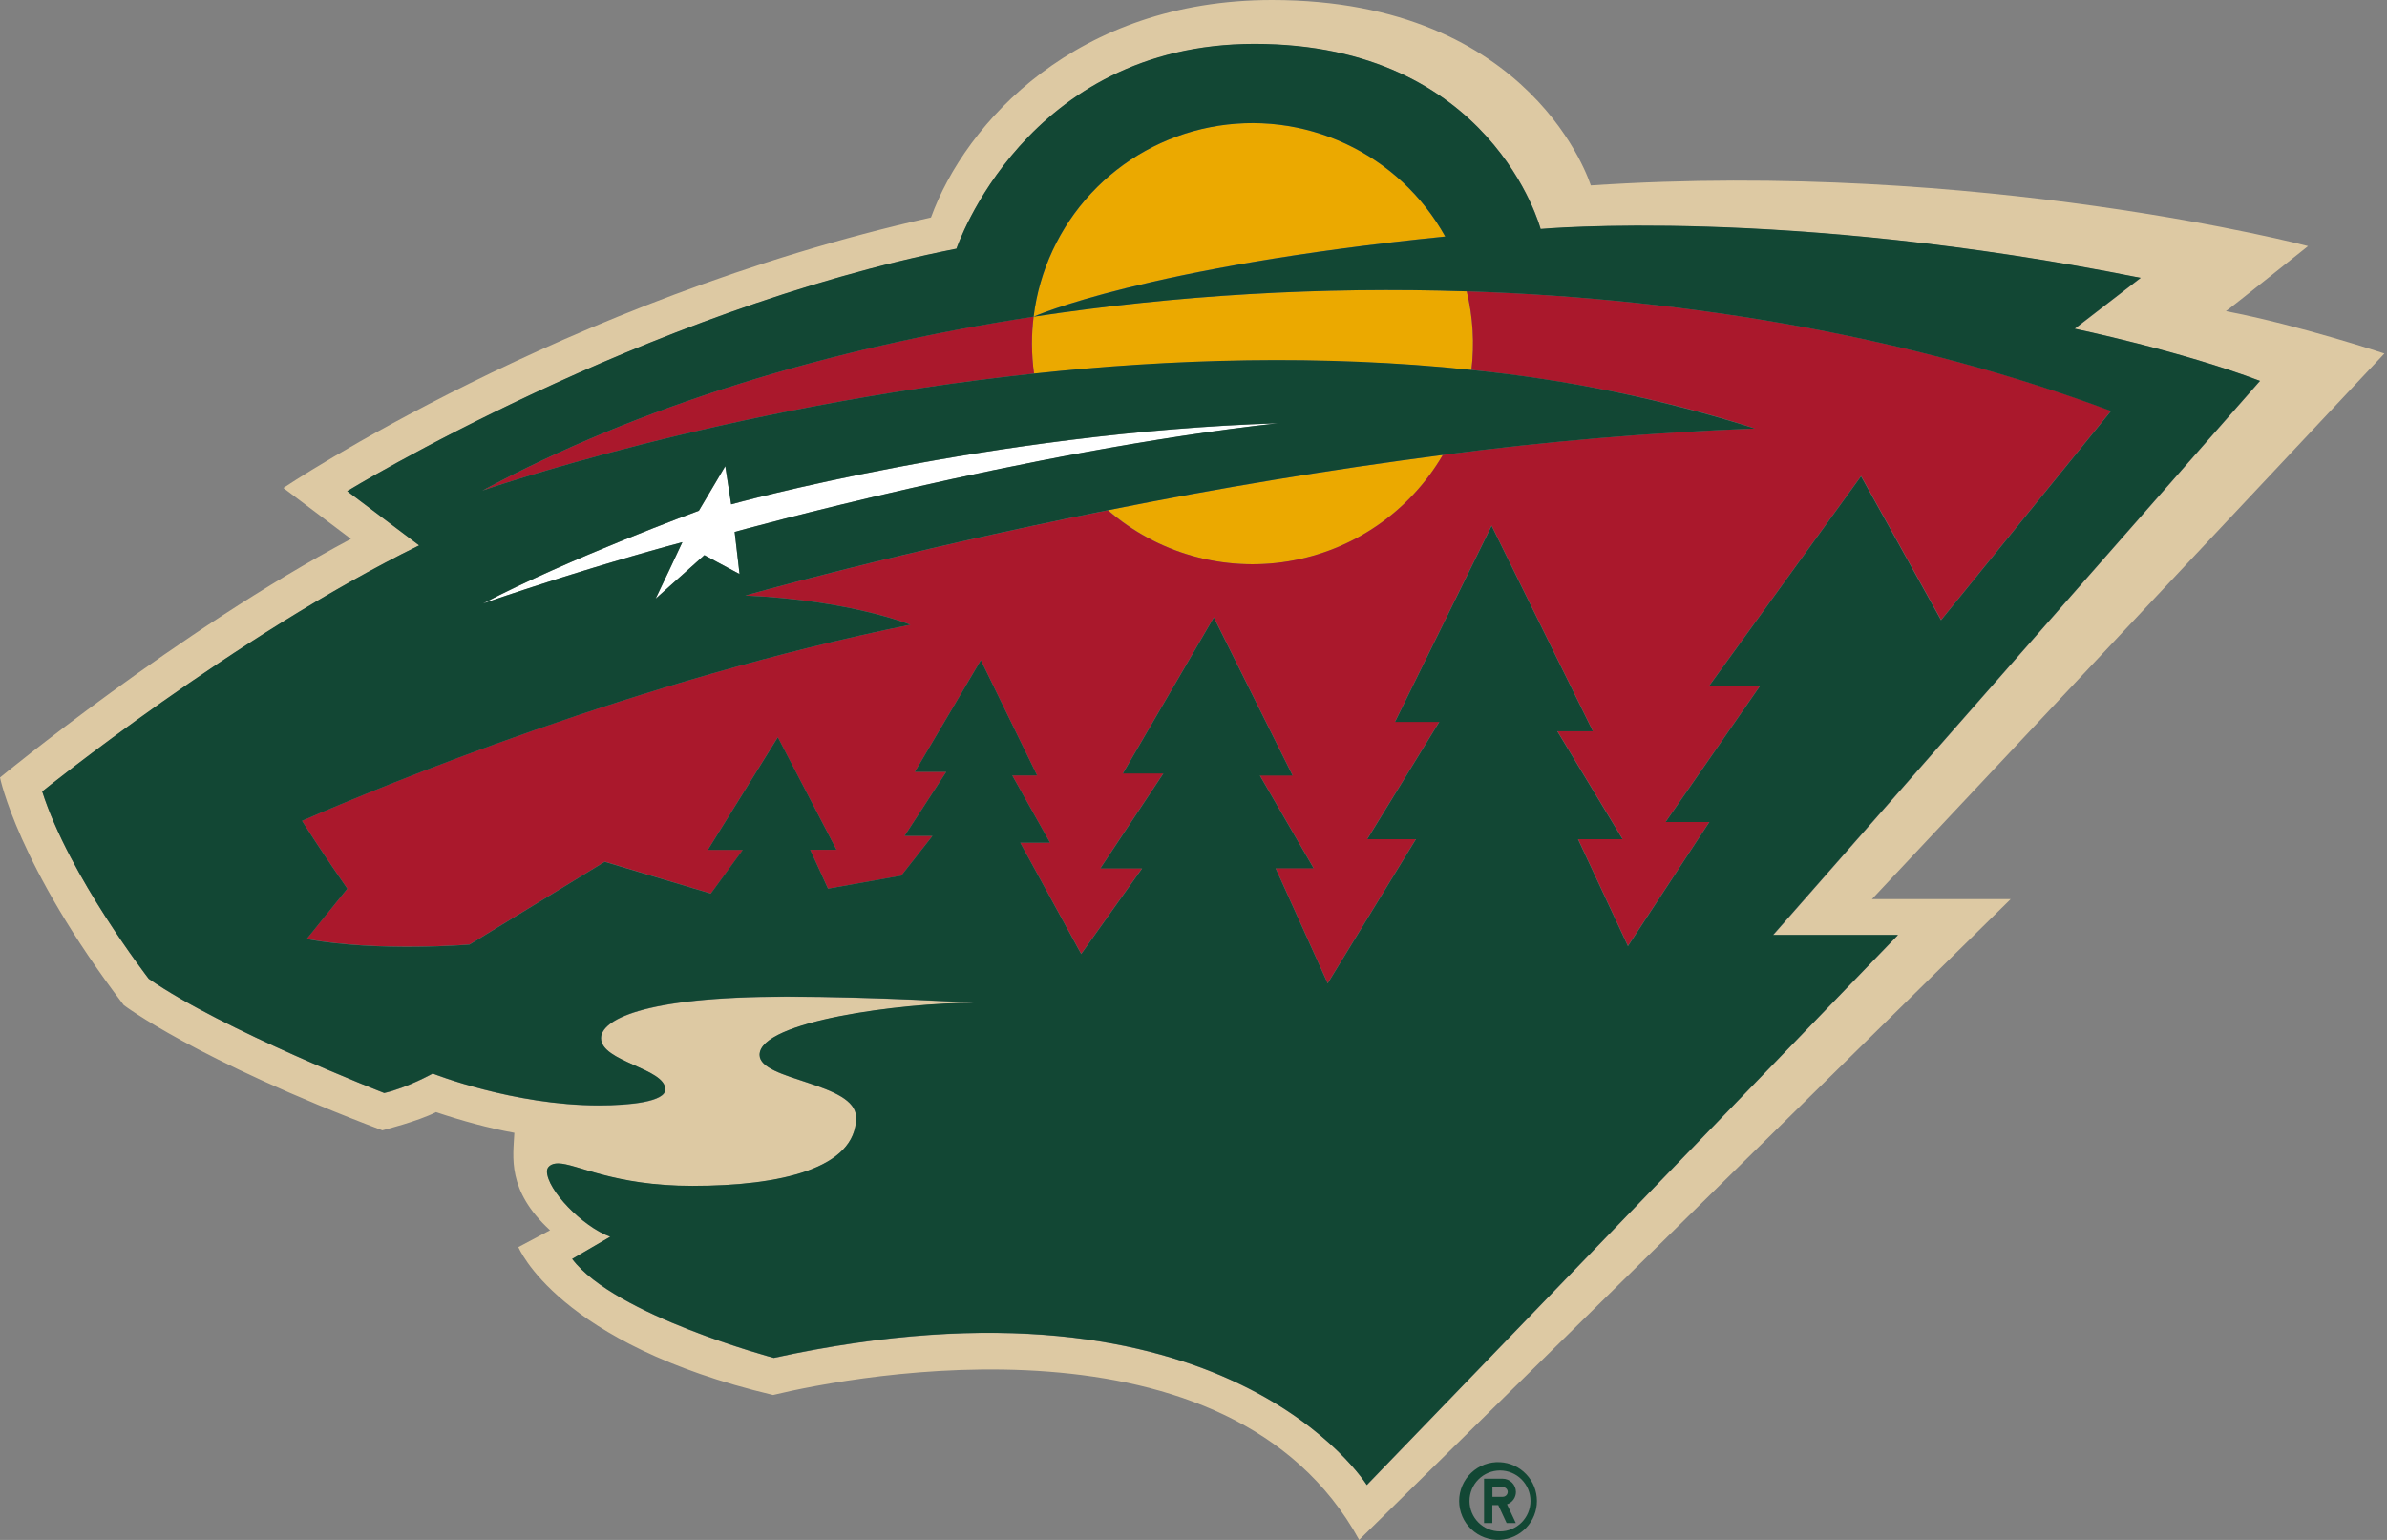
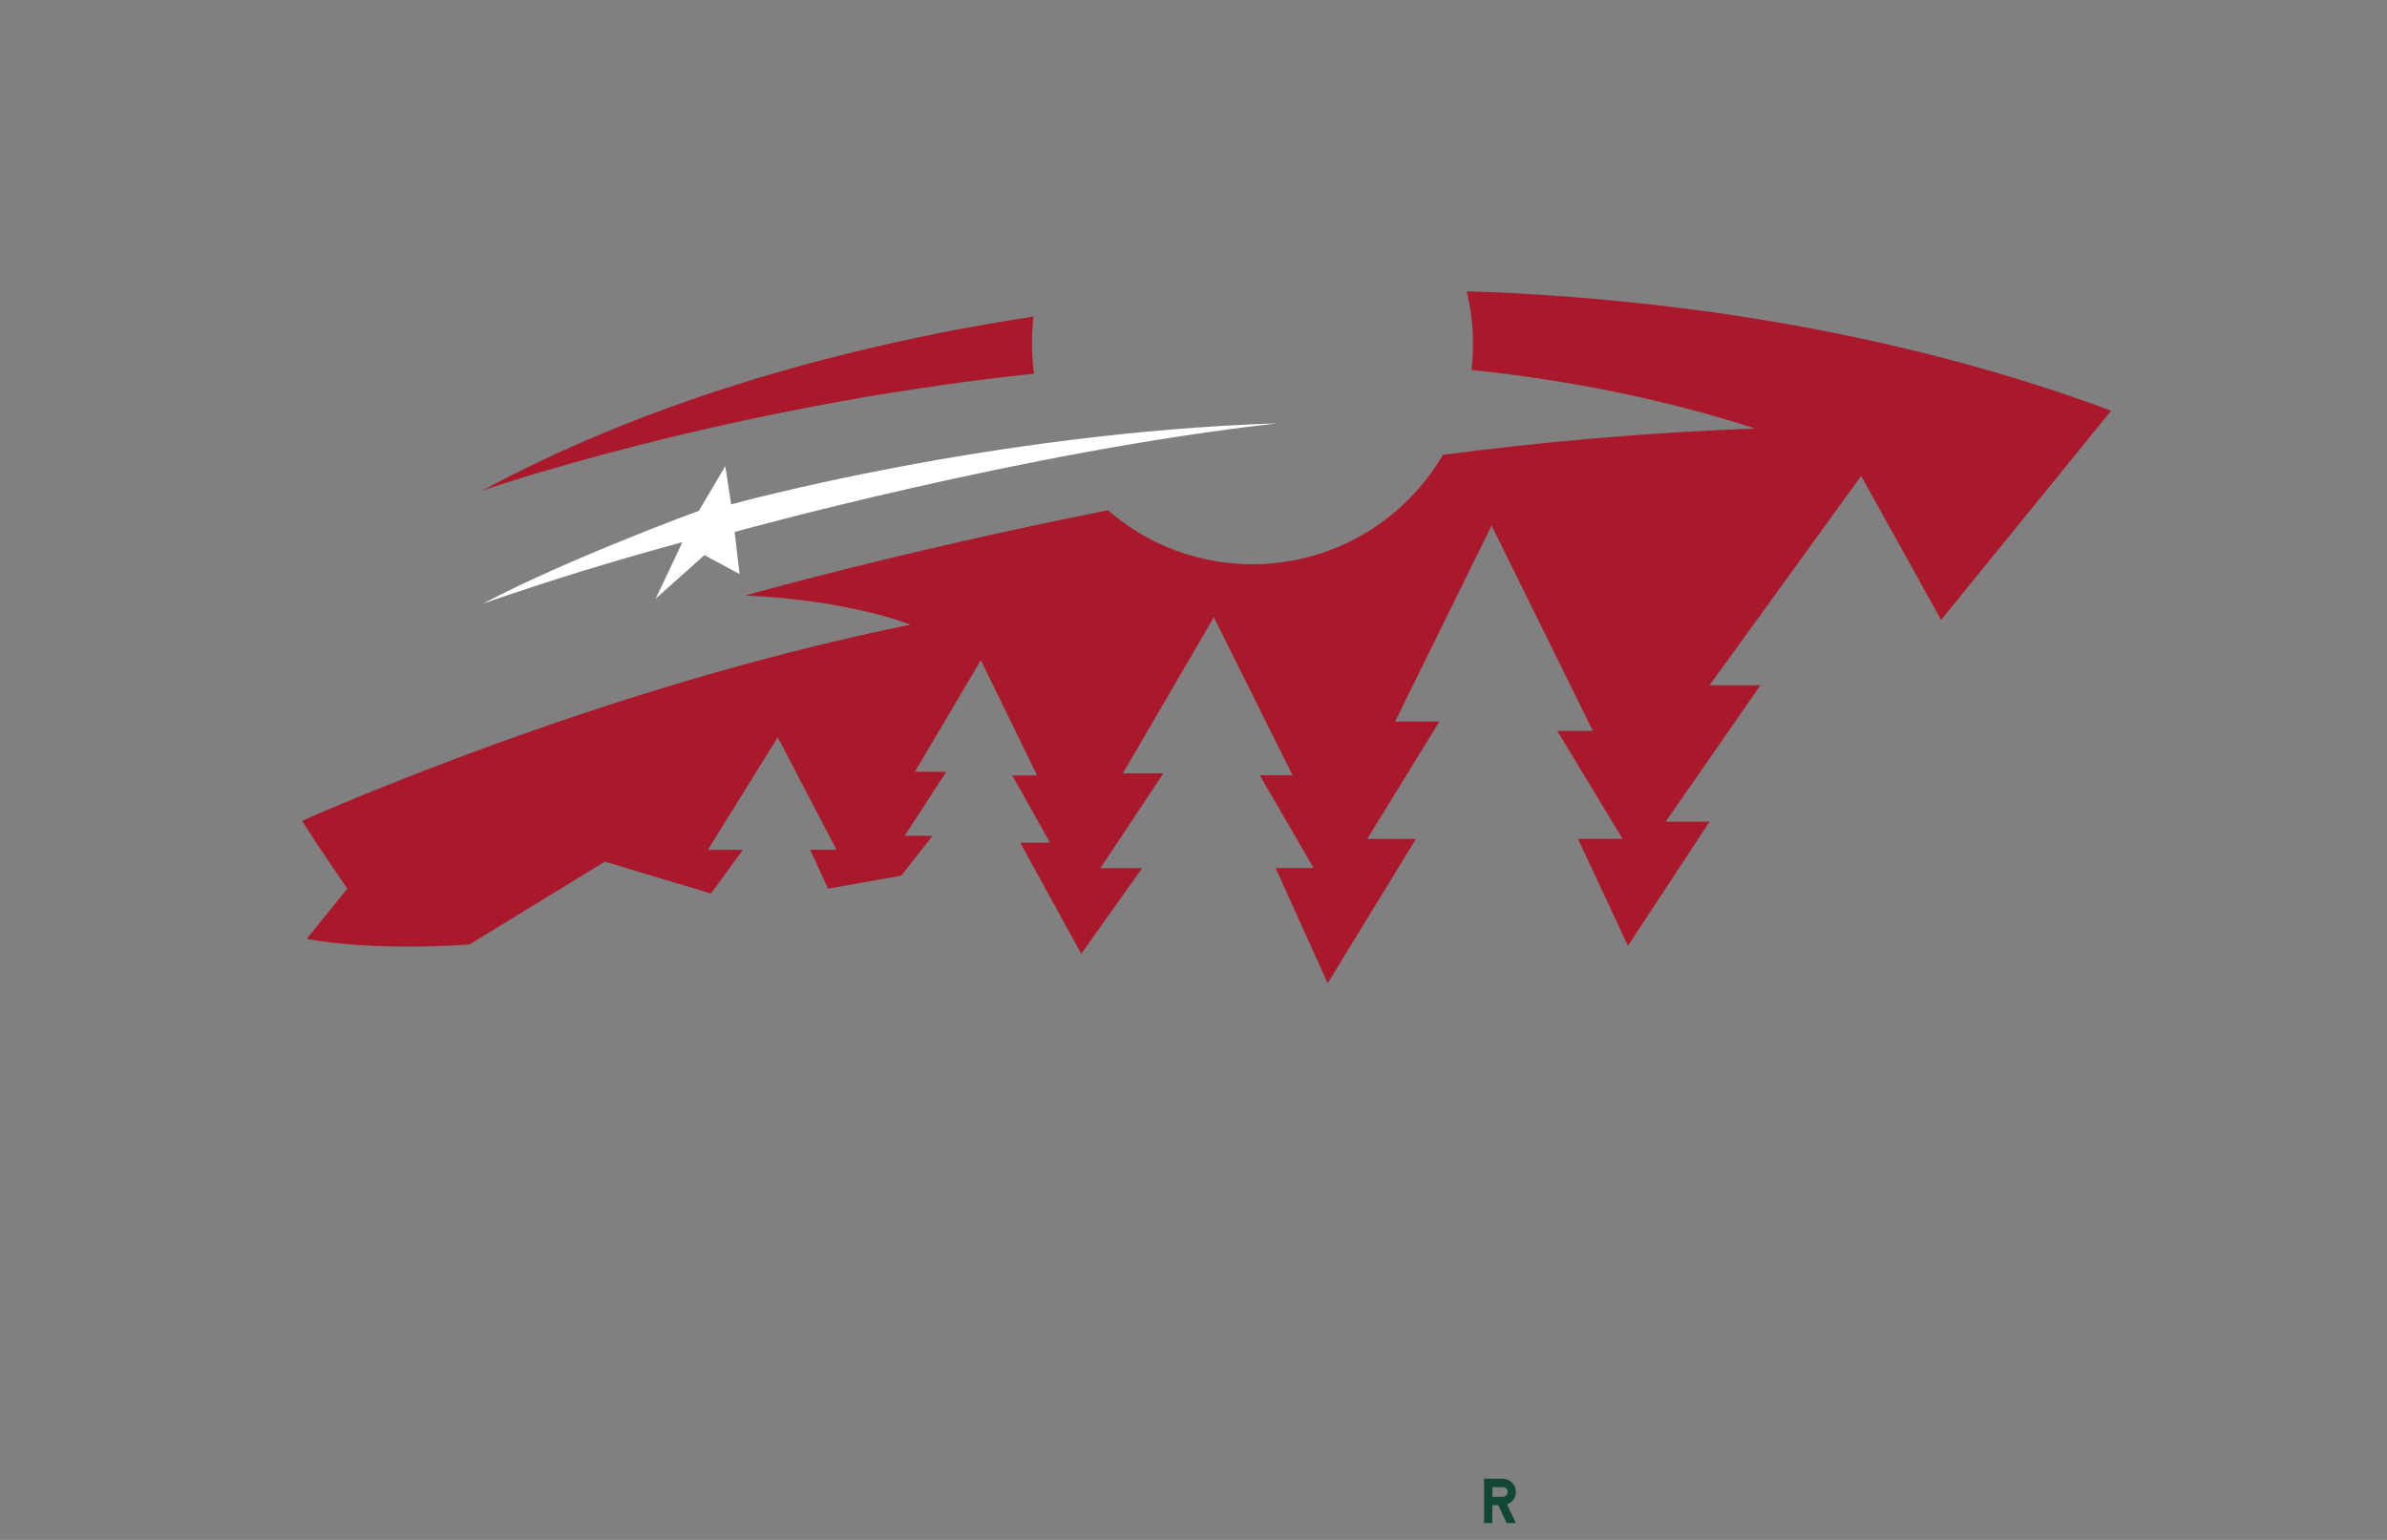
<svg xmlns="http://www.w3.org/2000/svg" width="93" height="60" viewBox="0 0 93 60" fill="none">
  <rect x="0" y="0" width="93" height="60" fill="#808080" stroke="none" />
  <g id="Group 511">
    <path id="Vector" d="M49.789 16.494C38.574 16.856 28.487 19.652 28.487 19.652L28.258 18.164L27.229 19.901C27.229 19.901 22.159 21.759 18.814 23.519C21.376 22.631 23.969 21.832 26.587 21.124C26.236 21.88 25.898 22.588 25.543 23.328L27.444 21.63L28.814 22.366L28.623 20.727C28.623 20.727 39.937 17.58 49.789 16.494Z" fill="white" />
-     <path id="Vector_2" d="M92.899 13.774C92.899 13.774 89.589 12.672 86.723 12.123C86.762 12.115 89.924 9.588 89.924 9.588C89.924 9.588 77.162 6.219 61.978 7.224C61.978 7.224 59.77 0 49.555 0C41.958 0 37.619 4.767 36.272 8.474C21.945 11.679 11.04 19.012 11.04 19.012L13.673 20.998C6.932 24.585 0 30.294 0 30.294C0 30.294 0.678 33.713 4.821 39.161C4.821 39.161 7.594 41.28 14.896 44.041C14.896 44.041 16.29 43.691 16.987 43.332C17.988 43.667 19.02 43.952 20.04 44.138C19.997 45.057 19.733 46.374 21.43 47.935L20.196 48.59C20.196 48.59 21.723 52.367 30.119 54.353C33.328 53.578 47.92 50.821 52.955 60L78.338 35.033H72.933L92.899 13.774ZM73.953 36.431L53.255 57.866C53.255 57.866 47.819 49.057 30.15 52.912C30.15 52.912 23.954 51.261 22.295 49.057L23.779 48.192C22.681 47.791 21.314 46.358 21.314 45.642C21.314 45.47 21.477 45.334 21.746 45.334C22.443 45.334 23.903 46.21 26.98 46.21C30.411 46.21 33.359 45.533 33.359 43.546C33.359 42.176 29.597 42.121 29.597 41.105C29.597 39.788 35.135 39.076 37.954 39.076C37.954 39.076 34.075 38.838 30.648 38.838C24.928 38.838 23.421 39.781 23.421 40.454C23.421 41.377 25.925 41.627 25.925 42.452C25.925 42.931 24.558 43.075 23.335 43.075C19.994 43.075 16.863 41.833 16.863 41.833C16.863 41.833 15.881 42.382 14.974 42.592C14.974 42.592 8.669 40.139 5.799 38.141C5.799 38.141 2.703 34.149 1.647 30.843C1.647 30.843 9.121 24.799 16.333 21.251L13.529 19.137C13.529 19.137 25.041 12.104 37.269 9.693C37.269 9.693 39.948 1.714 48.882 1.714C58.123 1.714 60.027 8.926 60.027 8.926C60.027 8.926 69.529 8.05 83.405 10.83L80.835 12.812C80.835 12.812 84.967 13.673 88.055 14.845L69.085 36.439H73.953V36.431Z" fill="#DDC9A3" />
-     <path id="Vector_3" d="M58.442 56.972C58.237 56.961 58.032 56.993 57.839 57.064C57.646 57.135 57.47 57.245 57.321 57.387C57.172 57.528 57.054 57.698 56.973 57.887C56.892 58.076 56.85 58.279 56.85 58.485C56.85 58.69 56.892 58.893 56.973 59.082C57.054 59.271 57.172 59.441 57.321 59.583C57.47 59.724 57.646 59.834 57.839 59.905C58.032 59.977 58.237 60.008 58.442 59.998C58.83 59.978 59.195 59.81 59.463 59.528C59.731 59.247 59.88 58.873 59.88 58.485C59.88 58.096 59.731 57.722 59.463 57.441C59.195 57.159 58.83 56.991 58.442 56.972ZM58.442 59.67C58.127 59.67 57.825 59.545 57.602 59.323C57.379 59.1 57.254 58.798 57.254 58.483C57.254 58.168 57.379 57.865 57.602 57.643C57.825 57.42 58.127 57.295 58.442 57.295C58.757 57.295 59.059 57.42 59.282 57.643C59.504 57.865 59.63 58.168 59.63 58.483C59.63 58.798 59.504 59.1 59.282 59.323C59.059 59.545 58.757 59.67 58.442 59.67Z" fill="#124734" />
    <path id="Vector_4" d="M59.062 58.13C59.061 57.994 59.007 57.864 58.91 57.768C58.814 57.672 58.684 57.617 58.548 57.616H57.82V59.345H58.143V58.644H58.373L58.7 59.345H59.058L58.715 58.613C58.817 58.58 58.905 58.515 58.967 58.428C59.029 58.341 59.063 58.237 59.062 58.13ZM58.552 58.321H58.147V57.943H58.552C58.657 57.943 58.743 58.029 58.743 58.13C58.742 58.181 58.721 58.228 58.686 58.264C58.65 58.3 58.602 58.32 58.552 58.321Z" fill="#124734" />
-     <path id="Vector_5" d="M57.145 11.35C51.502 11.164 45.853 11.495 40.27 12.339C40.179 13.077 40.185 13.823 40.286 14.559C45.606 13.99 51.467 13.8 57.328 14.419C57.452 13.393 57.389 12.354 57.145 11.35ZM48.799 21.985C51.965 21.985 54.726 20.272 56.218 17.725C51.846 18.293 47.495 19.012 43.172 19.879C44.679 21.191 46.645 21.985 48.799 21.985ZM48.799 4.796C46.703 4.796 44.678 5.563 43.108 6.951C41.537 8.34 40.528 10.255 40.27 12.335C40.27 12.335 44.581 10.396 56.307 9.212C55.563 7.874 54.474 6.758 53.154 5.982C51.834 5.205 50.331 4.796 48.799 4.796Z" fill="#EBA900" />
    <g id="Group">
      <path id="Vector_6" d="M57.145 11.348C57.39 12.351 57.452 13.389 57.328 14.413C61.055 14.806 64.786 15.531 68.373 16.695C64.306 16.849 60.249 17.192 56.215 17.723C55.578 18.814 54.709 19.752 53.669 20.469C52.629 21.186 51.443 21.664 50.197 21.87C48.951 22.076 47.674 22.005 46.459 21.661C45.243 21.317 44.118 20.709 43.165 19.881C34.87 21.536 29.04 23.203 29.04 23.203C33.148 23.386 35.469 24.34 35.469 24.34C24.85 26.489 14.974 30.578 11.769 31.98C12.536 33.199 13.533 34.625 13.533 34.625L11.948 36.583C14.783 37.097 18.296 36.798 18.296 36.798L23.564 33.573L27.696 34.815L28.943 33.114H27.579L30.302 28.725L32.592 33.11H31.567L32.261 34.625L35.115 34.118L36.33 32.568H35.244L36.867 30.072H35.645L38.215 25.722L40.407 30.212H39.438L40.91 32.833H39.749L42.125 37.164L44.5 33.826H42.873L45.326 30.131H43.749L47.293 24.052L50.361 30.208H49.084L51.179 33.822H49.699L51.728 38.309L55.167 32.689H53.27L56.078 28.117H54.353L58.115 20.477L62.06 28.479H60.674L63.217 32.685H61.48L63.427 36.852L66.605 32.015H64.899L68.587 26.7H66.605L72.512 18.545L75.628 24.153L82.252 16.002C74.615 13.159 65.912 11.632 57.145 11.348ZM40.205 13.389C40.205 13.03 40.228 12.68 40.271 12.333C32.284 13.556 24.834 15.842 18.79 19.117C18.79 19.117 28.121 15.854 40.287 14.557C40.234 14.17 40.207 13.78 40.205 13.389Z" fill="#AA182C" />
    </g>
-     <path id="Vector_7" d="M88.05 14.839C84.962 13.667 80.83 12.806 80.83 12.806L83.401 10.824C69.525 8.044 60.023 8.92 60.023 8.92C60.023 8.92 58.123 1.708 48.877 1.708C39.944 1.708 37.264 9.687 37.264 9.687C25.036 12.101 13.525 19.135 13.525 19.135L16.328 21.249C9.116 24.793 1.643 30.837 1.643 30.837C2.698 34.143 5.794 38.135 5.794 38.135C8.664 40.133 14.969 42.586 14.969 42.586C15.877 42.376 16.858 41.827 16.858 41.827C16.858 41.827 19.989 43.069 23.331 43.069C24.553 43.069 25.92 42.921 25.92 42.446C25.92 41.62 23.416 41.371 23.416 40.448C23.416 39.775 24.923 38.832 30.644 38.832C34.071 38.832 37.95 39.07 37.95 39.07C35.13 39.07 29.593 39.786 29.593 41.099C29.593 42.115 33.355 42.17 33.355 43.541C33.355 45.527 30.407 46.204 26.976 46.204C23.899 46.204 22.443 45.328 21.742 45.328C21.473 45.328 21.309 45.46 21.309 45.636C21.309 46.348 22.676 47.785 23.774 48.186L22.291 49.051C23.954 51.255 30.146 52.906 30.146 52.906C47.81 49.051 53.251 57.86 53.251 57.86L73.949 36.425H69.081L88.05 14.839ZM66.6 32.029L63.426 36.866L61.479 32.699H63.216L60.673 28.493H62.06L58.115 20.49L54.353 28.127H56.078L53.27 32.699H55.167L51.728 38.318L49.699 33.832H51.179L49.084 30.218H50.361L47.292 24.061L43.748 30.14H45.326L42.872 33.836H44.5L42.124 37.173L39.749 32.835H40.91L39.438 30.214H40.407L38.215 25.724L35.644 30.074H36.867L35.243 32.57H36.33L35.115 34.116L32.26 34.626L31.567 33.111H32.591L30.305 28.726L27.579 33.115H28.938L27.692 34.817L23.56 33.579L18.295 36.803C18.295 36.803 14.782 37.103 11.947 36.589L13.532 34.626C13.532 34.626 12.535 33.201 11.768 31.982C14.973 30.584 24.845 26.491 35.469 24.341C35.469 24.341 33.144 23.387 29.04 23.204C29.04 23.204 34.869 21.534 43.172 19.878C47.495 19.01 51.846 18.292 56.218 17.725C60.253 17.196 64.31 16.853 68.376 16.697C64.784 15.555 61.083 14.79 57.332 14.415C51.471 13.796 45.61 13.986 40.29 14.555C28.124 15.852 18.794 19.115 18.794 19.115C24.834 15.844 32.284 13.558 40.271 12.339C40.492 10.539 41.277 8.855 42.514 7.529C43.751 6.203 45.375 5.301 47.155 4.955C48.935 4.608 50.779 4.834 52.423 5.599C54.068 6.364 55.427 7.63 56.308 9.216C44.582 10.4 40.271 12.339 40.271 12.339C45.854 11.495 51.502 11.164 57.145 11.35C65.911 11.634 74.615 13.161 82.248 16.015L75.624 24.166L72.508 18.558L66.6 26.713H68.583L64.895 32.029H66.6ZM28.814 22.367L27.443 21.631L25.543 23.329C25.897 22.589 26.236 21.88 26.586 21.125C26.586 21.125 23.101 22.036 18.813 23.516C22.158 21.759 27.229 19.898 27.229 19.898L28.257 18.161L28.487 19.649C28.487 19.649 38.577 16.853 49.789 16.49C39.94 17.577 28.627 20.724 28.623 20.724L28.814 22.367Z" fill="#124734" />
  </g>
</svg>